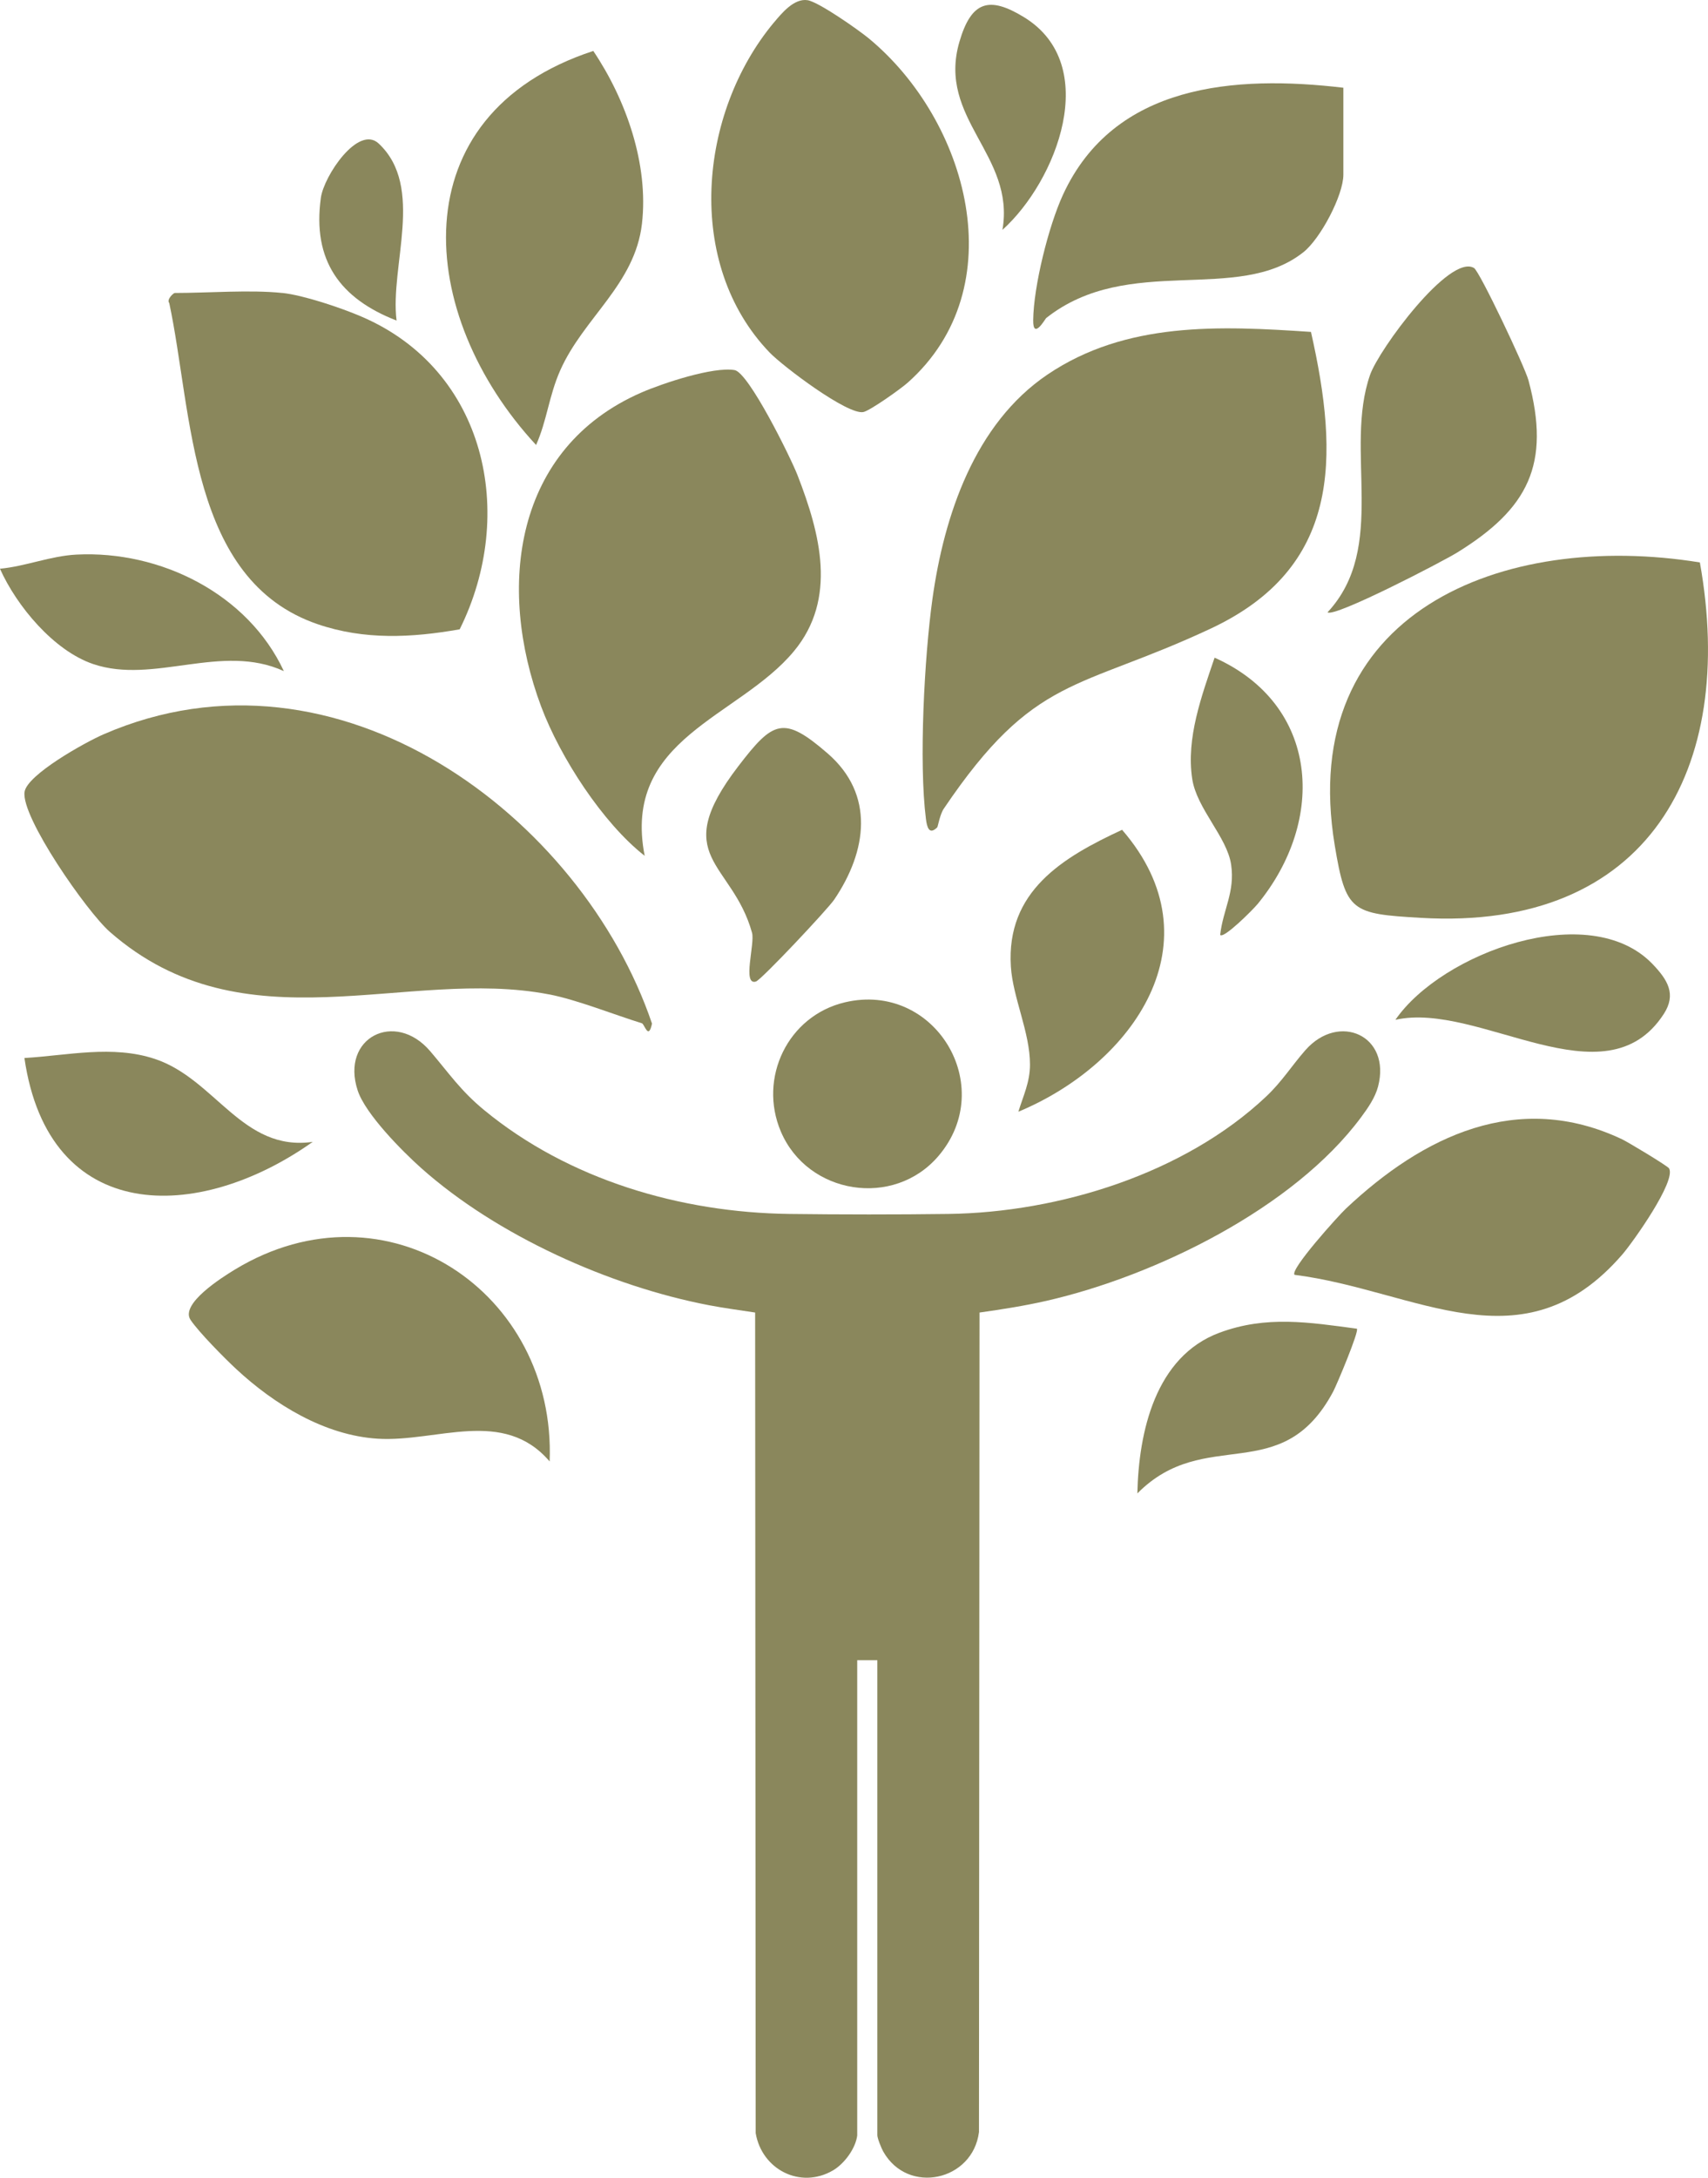
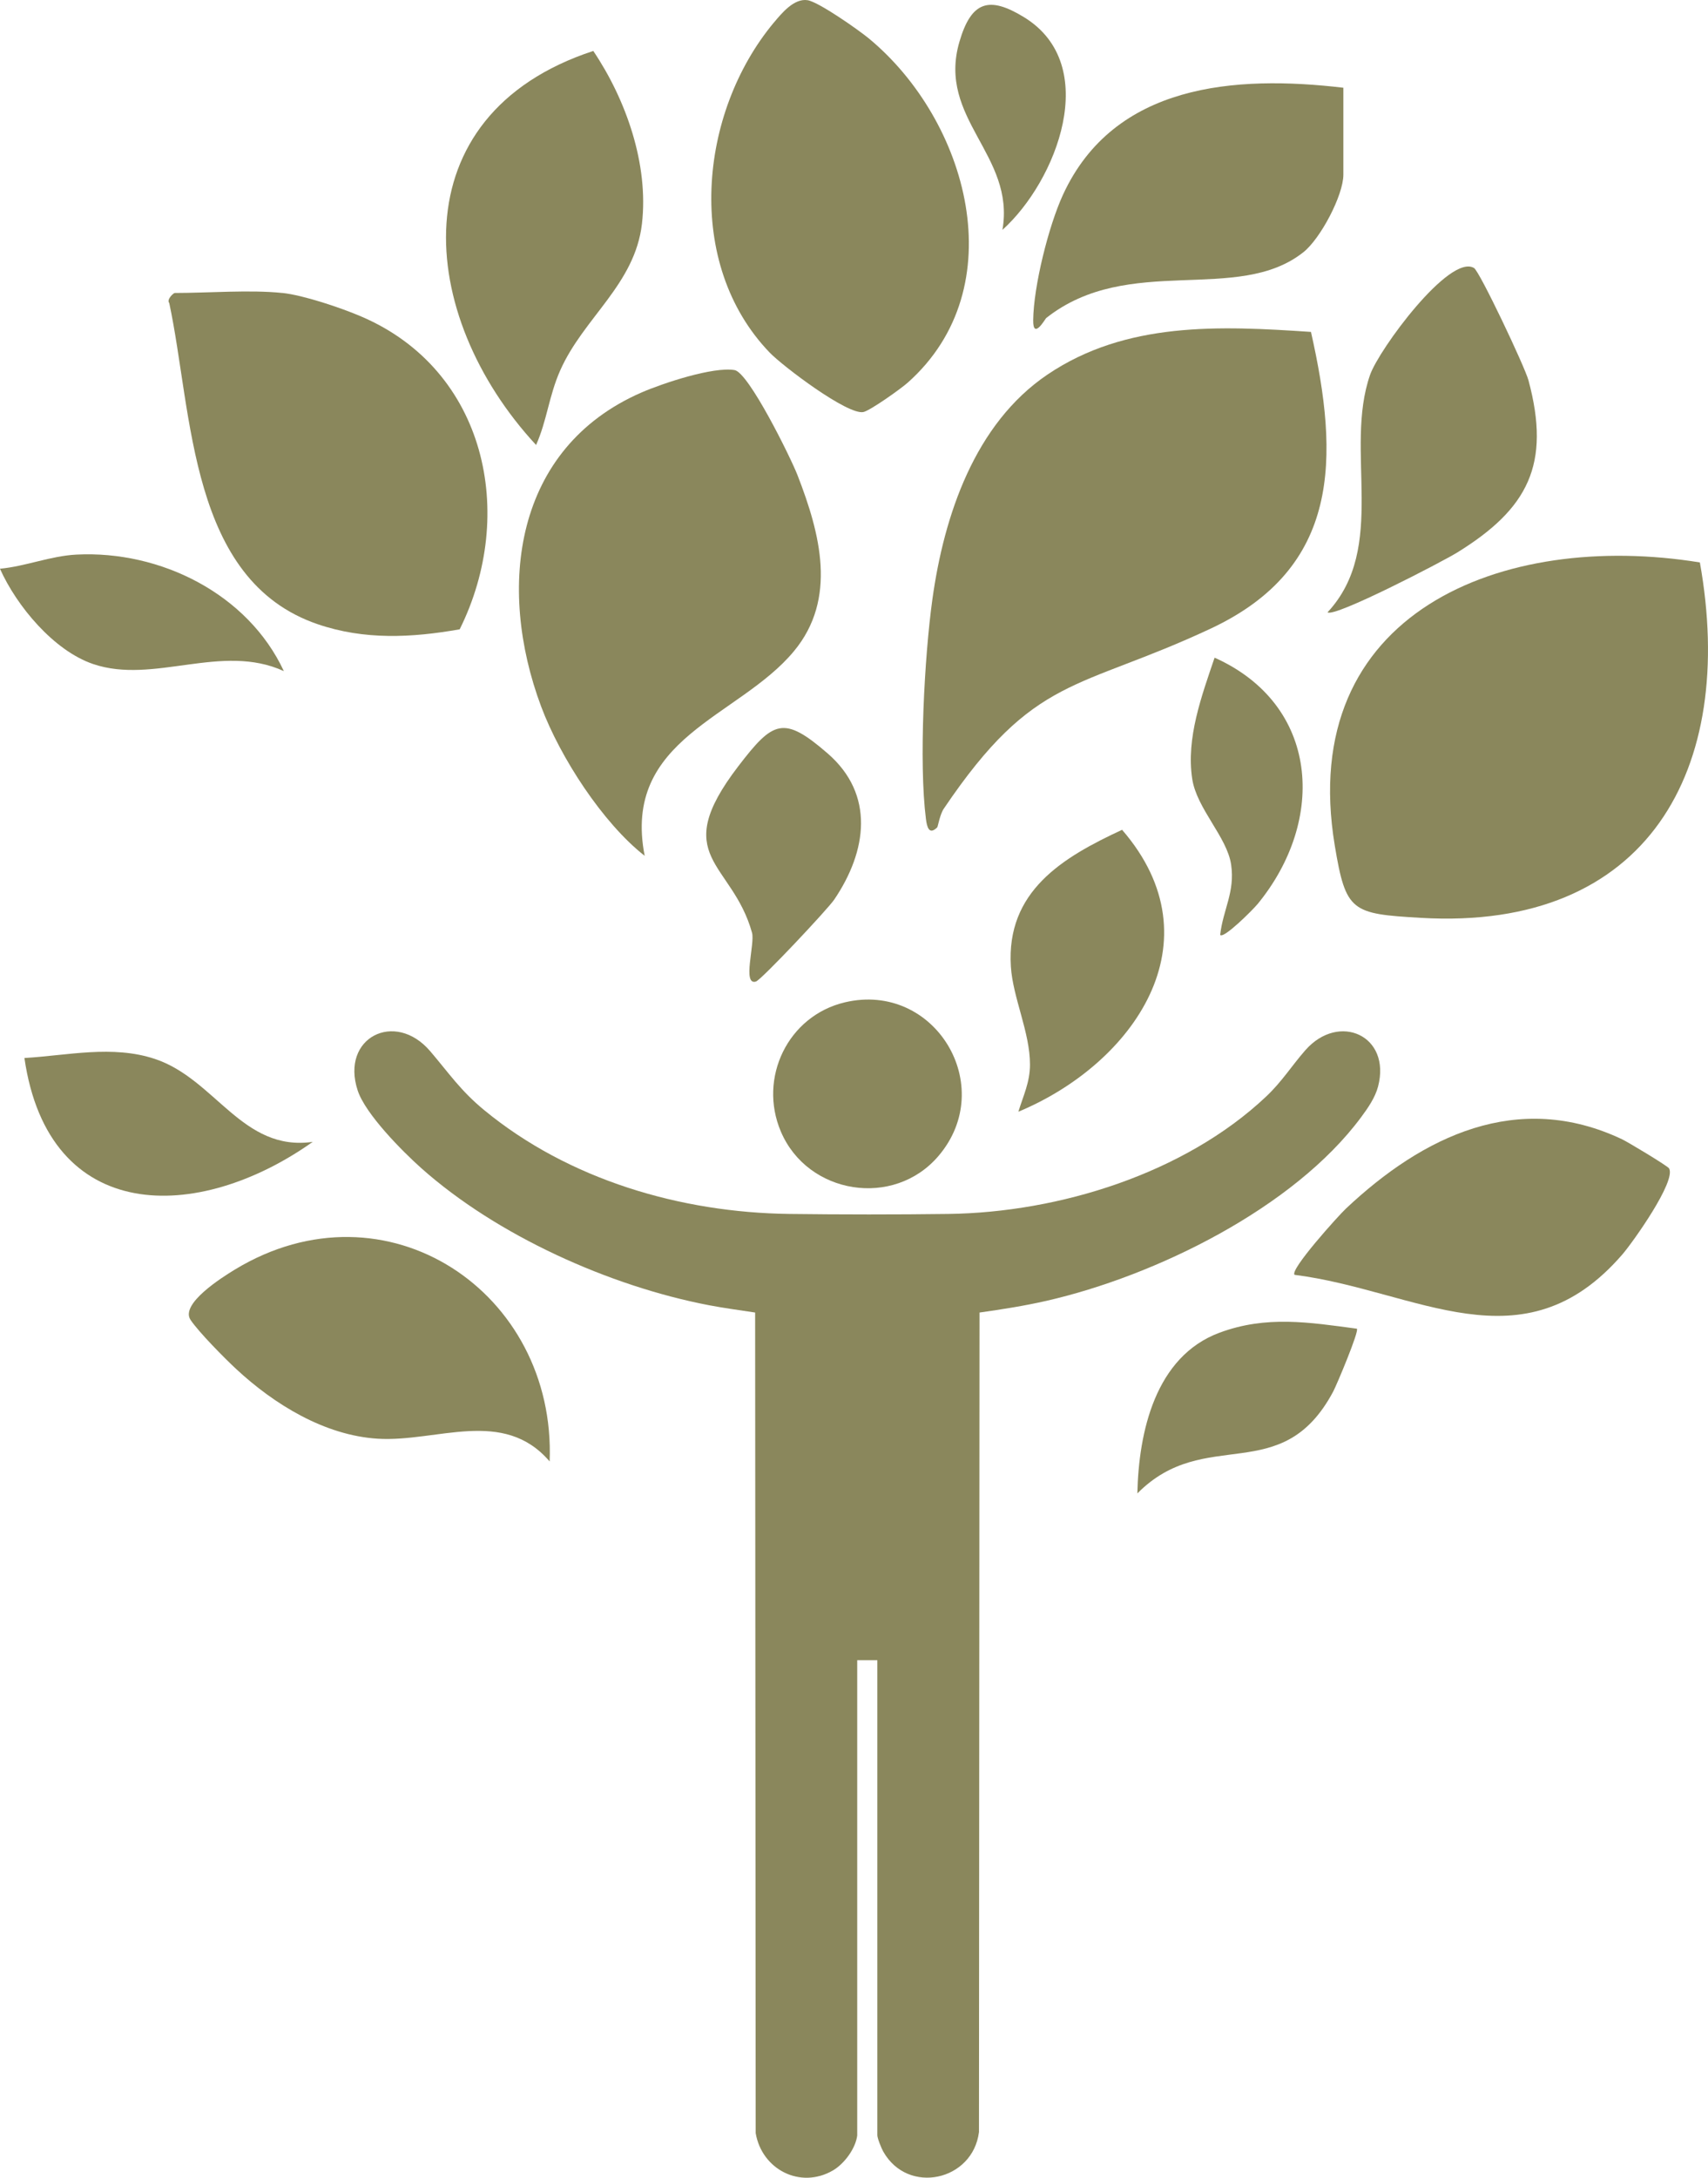
<svg xmlns="http://www.w3.org/2000/svg" id="Lager_1" viewBox="0 0 374.27 477.06">
  <path d="M187.85,467.74c-.34,2.9-2.83,6.25-5.31,7.71-7.17,4.19-15.62-.22-16.95-8.17l-.12-179.75c-3.37-.52-6.75-.96-10.1-1.6-21.79-4.17-46.49-15.27-63.08-30.05-4.15-3.7-12.21-11.83-13.91-16.99-3.81-11.57,8.16-17.66,15.89-8.61,4.16,4.88,6.66,8.65,11.82,12.9,18.53,15.26,43.06,22.45,66.87,22.75,11.51.14,23.34.15,34.85,0,24.28-.32,51.75-8.85,69.64-25.72,3.47-3.27,5.6-6.75,8.6-10.16,7.35-8.35,18.85-3.19,15.92,7.98-.63,2.4-2.23,4.72-3.69,6.68-14.78,19.97-45.15,34.82-68.99,40.26-4.84,1.1-9.74,1.87-14.65,2.56l-.12,179.53c-1.34,10.68-15.56,13.86-20.98,4.26-.39-.68-1.29-2.89-1.29-3.57v-104.06h-4.41v104.06Z" fill="#8a875c" />
  <path d="M205.64,253.24c-9.8,11.48-28.66,8.44-34.53-5.35-5-11.75,1.53-25.35,14-28.31,19.69-4.67,33.62,18.31,20.53,33.66Z" fill="#8a875c" />
  <path d="M169.55,4.98c1.76-2.11,4.44-5.38,7.4-4.94,2.4.36,11.12,6.47,13.4,8.35,21.72,17.93,32.07,54.54,8.54,75.45-1.5,1.34-8.22,6.11-9.69,6.42-3.44.73-17.68-10.05-20.54-13.02-18.7-19.42-15.61-52.42.88-72.26Z" fill="#8a875c" />
  <path d="M205.36,181.25c-1.78,1.77-2.24-.11-2.46-1.83-1.58-12.42-.34-35.54,1.42-48.19,2.55-18.31,9.28-38.4,25.2-49.17,17.24-11.65,37.7-10.7,57.75-9.35,6.25,27.66,6.46,51.67-21.95,64.98-29.19,13.68-38.58,9.95-58.51,39.46-.86,1.27-1.29,3.95-1.44,4.1Z" fill="#8a875c" />
  <path d="M120.44,320.15c-10.13-11.85-24.74-4.19-37.65-4.98-11.67-.72-22.71-7.53-31.06-15.29-2.59-2.41-8.13-8.01-9.97-10.73-2.36-3.5,6.87-9.31,9.73-11.05,33.17-20.09,70.41,4.97,68.95,42.05Z" fill="#8a875c" />
-   <path d="M120.32,217.84c-31.23-6.05-66.7,12.19-96.25-13.7-5.04-4.41-19.48-25.16-18.69-30.65.54-3.77,13.19-10.84,17.36-12.65,51.33-22.27,104.78,18.13,120.13,63.39-.77,3.73-1.65.11-2.2-.06-6.23-1.94-14.3-5.17-20.35-6.34Z" fill="#8a875c" />
  <path d="M61.85,64.17c4.64.49,12.85,3.25,17.32,5.17,27.36,11.71,34.12,43.26,21.56,68.52-10.52,1.86-20.91,2.37-31.12-1.12-28.19-9.63-27.36-46.15-32.52-70.35-.65-.78.93-2.21,1.2-2.21,7.32,0,16.55-.74,23.56,0Z" fill="#8a875c" />
  <path d="M372.49,123.21c8.11,45.31-11.4,80.76-61.12,77.86-15.21-.89-16.46-1.28-18.88-15.82-8.51-51.14,36.82-69.06,80-62.04Z" fill="#8a875c" />
  <path d="M365.74,255.95c1.61,2.77-7.93,16.17-10.21,18.82-21.85,25.31-45.15,7.88-71.85,4.5-1.18-1.02,9.63-12.99,11.24-14.5,16.9-15.91,37.66-25.99,60.49-15.21,1.34.63,10.02,5.86,10.33,6.39Z" fill="#8a875c" />
  <path d="M141.28,187.49c-9.2-7.19-18.51-21.55-22.69-32.69-9.79-26.14-5.99-56.67,22.03-68.84,4.68-2.03,15.67-5.67,20.34-4.89,3.09.51,12.29,19.14,13.82,23.08,4.94,12.74,8.73,26.98-.78,38.47-12.09,14.62-37.78,19.03-32.73,44.88Z" fill="#8a875c" />
  <path d="M294.37,19.22v19.04c0,4.51-5,14-8.75,16.98-14.42,11.47-38.31.16-56.37,14.43-.19.15-2.9,4.94-2.85.48.08-7.44,3.37-20.63,6.52-27.47,11.2-24.34,37.73-26.26,61.45-23.46Z" fill="#8a875c" />
  <path d="M223.15,243.55c1.08-3.53,2.54-6.45,2.55-10.33,0-7.12-3.76-14.66-4.19-21.49-1.04-16.46,11.27-23.88,24.37-29.95,21.22,24.5,2.48,51.27-22.73,61.76Z" fill="#8a875c" />
  <path d="M130,11.15c7.19,10.69,12.17,24.84,10.67,37.86-1.54,13.32-12.81,20.59-17.92,32.15-2.48,5.61-2.89,10.97-5.28,16.32-26.31-28.38-30.23-72.3,12.54-86.32Z" fill="#8a875c" />
  <path d="M322.99,58.7c1.23.72,11.13,21.61,11.94,24.61,4.96,18.44-.11,28.15-15.62,37.73-3.38,2.08-26.88,14.27-28.41,13.1,13.28-14.28,3.55-35.43,9.32-52.02,1.93-5.55,17.39-26.56,22.76-23.42Z" fill="#8a875c" />
  <path d="M297.33,291.07c.56.48-4.41,12.3-5.19,13.77-11.33,21.24-28.04,7.29-42.91,22.31.28-13.44,3.93-29.98,17.99-35.2,10.29-3.82,19.61-2.28,30.11-.88Z" fill="#8a875c" />
  <path d="M62.21,147.02c-13.66-6.26-28.49,2.96-41.79-1.55-8.64-2.93-16.76-12.69-20.43-20.88,5.66-.53,11.06-2.81,16.78-3.1,18.38-.93,37.55,8.6,45.43,25.53Z" fill="#8a875c" />
  <path d="M68.53,250.14c-25.14,17.82-57.87,18.26-63.18-18.37,9.45-.55,19.25-2.89,28.58.2,13.29,4.41,19.15,20.38,34.6,18.17Z" fill="#8a875c" />
  <path d="M219.66,50.37c2.86-16.46-14.35-24.32-9.43-41.2,2.61-8.94,6.5-10.09,14.15-5.41,17.09,10.45,7.18,35.9-4.73,46.61Z" fill="#8a875c" />
-   <path d="M305.78,223.39c10.16-14.7,42.49-26.52,56.28-12.26,3.41,3.53,5.3,6.68,2.54,10.96-12.87,19.95-40.52-2.79-58.81,1.31Z" fill="#8a875c" />
  <path d="M165.64,215.02c-3.04.93-.18-8.29-.85-10.69-4.36-15.67-18.38-16.41-3.02-36.46,7.65-9.99,9.91-11.21,19.58-2.83,10.38,8.99,8.66,21.39,1.45,32.03-1.43,2.11-15.97,17.59-17.16,17.95Z" fill="#8a875c" />
  <path d="M275.52,198.1c-.98,1.19-7.42,7.65-8.15,6.7.65-5.63,3.29-9.38,2.4-15.41s-7.53-12.24-8.52-18.75c-1.37-8.97,2.08-18.23,4.9-26.57,22.91,10.27,24.6,35.51,9.38,54.03Z" fill="#8a875c" />
-   <path d="M86.89,70.22c-12.37-4.8-18.48-13.16-16.58-26.89.66-4.79,8.21-16.07,12.68-11.88,10.15,9.51,2.41,26.84,3.91,38.78Z" fill="#8a875c" />
</svg>